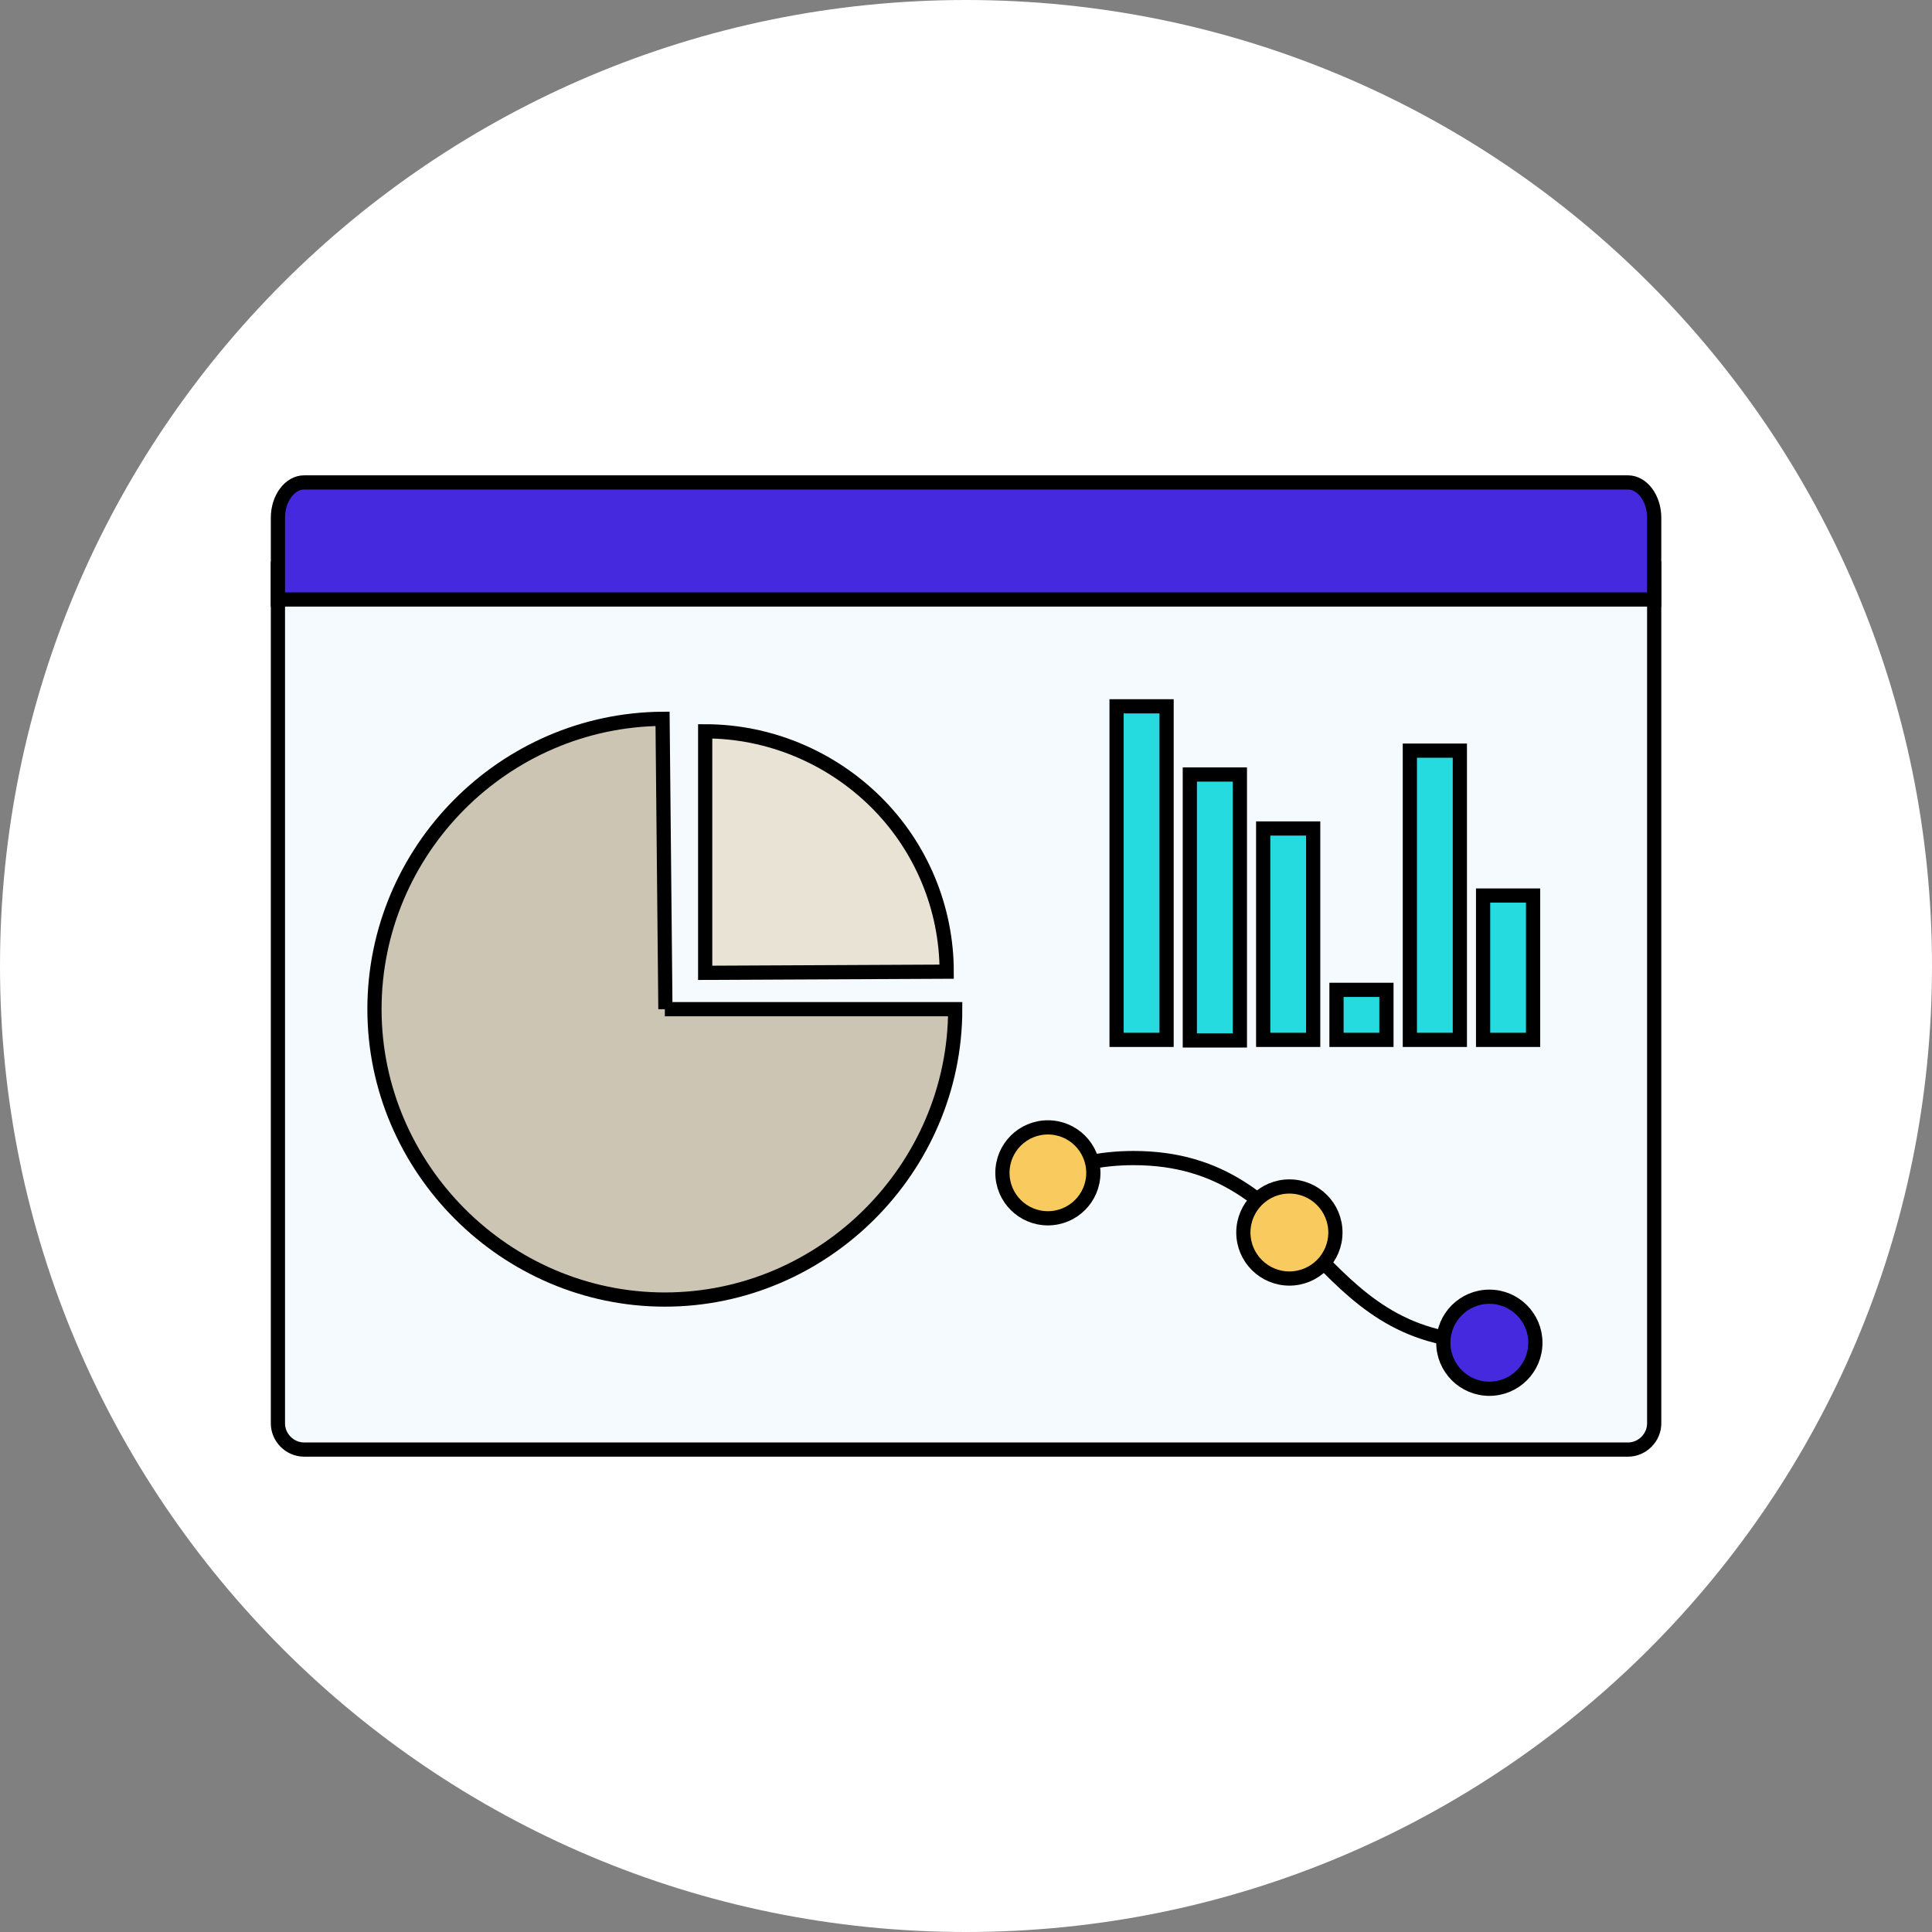
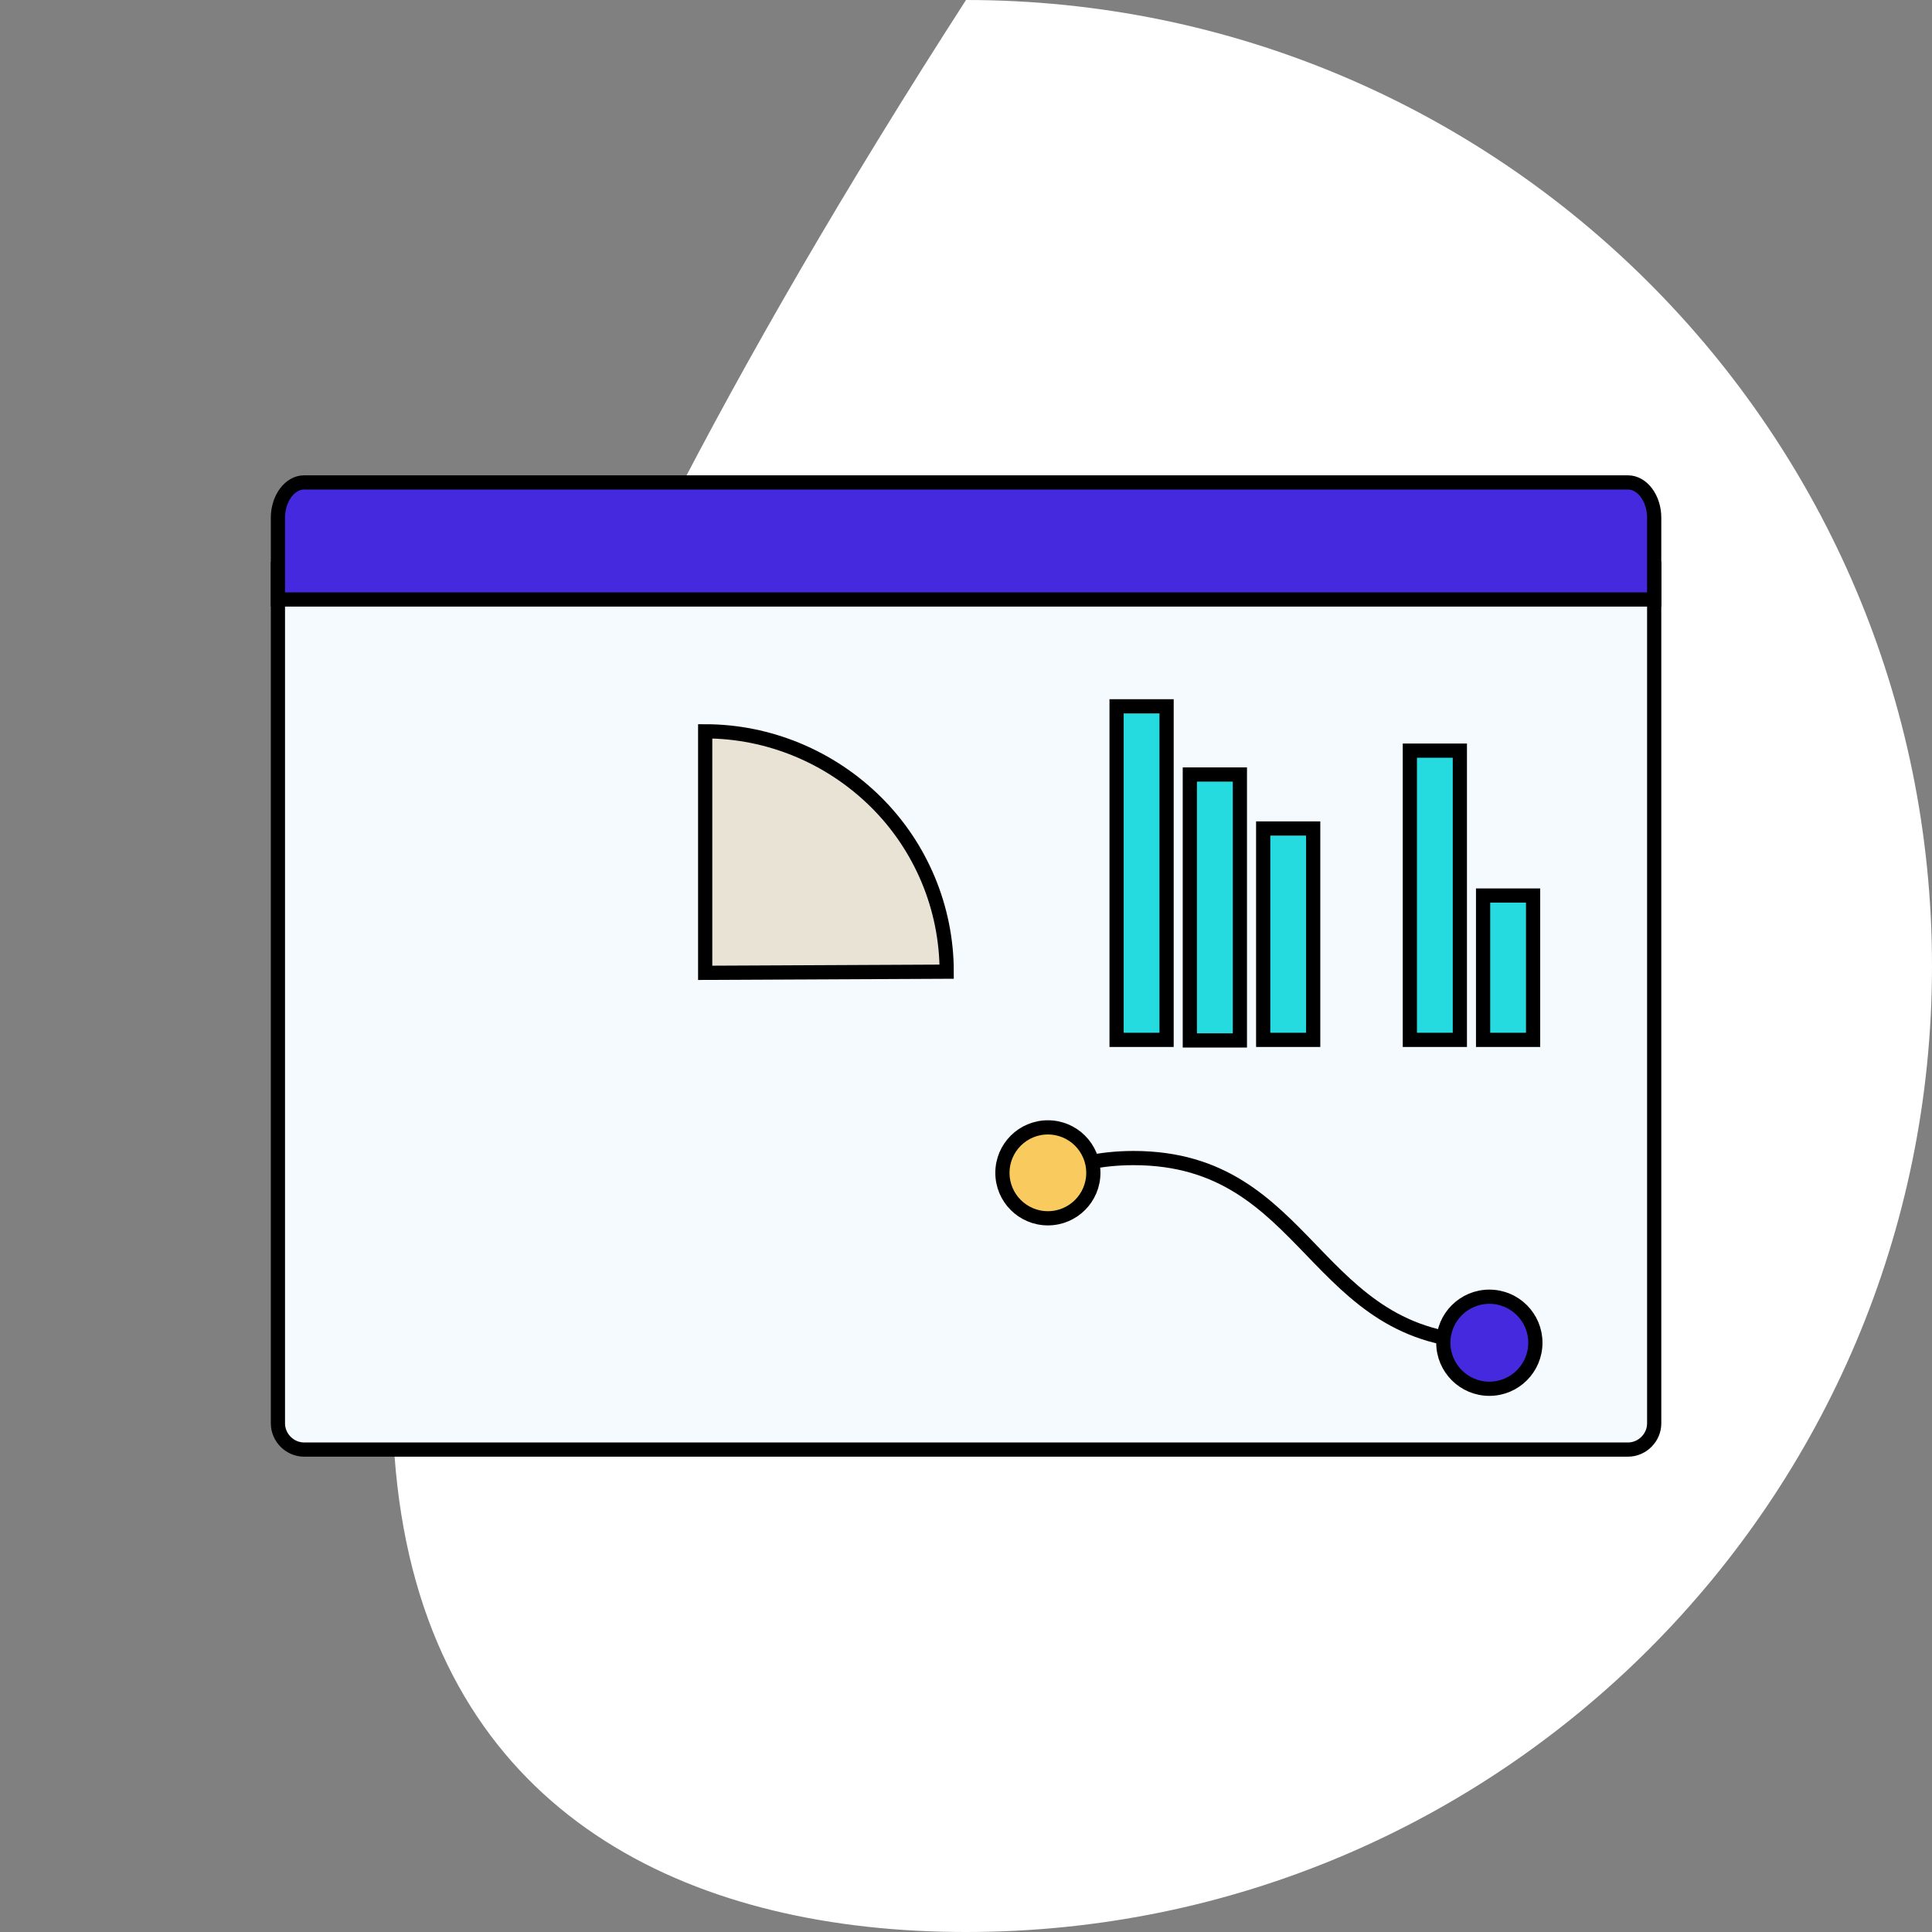
<svg xmlns="http://www.w3.org/2000/svg" width="34" height="34" viewBox="0 0 34 34" fill="none">
  <rect x="0" y="0" width="34" height="34" fill="#808080" stroke="none" />
  <g clip-path="url(#clip0_7195_7487)">
-     <path d="M17 34C26.389 34 34 26.389 34 17C34 7.611 26.389 0 17 0C7.611 0 0 7.611 0 17C0 26.389 7.611 34 17 34Z" fill="white" />
+     <path d="M17 34C26.389 34 34 26.389 34 17C34 7.611 26.389 0 17 0C0 26.389 7.611 34 17 34Z" fill="white" />
    <path d="M4.891 25.05C4.891 25.3 5.101 25.51 5.351 25.51H28.651C28.901 25.51 29.111 25.3 29.111 25.05V10.01H4.891V25.05Z" fill="#F5FAFF" stroke="black" stroke-width="0.25" stroke-miterlimit="10" />
    <path d="M28.651 8.49H5.351C5.101 8.49 4.891 8.77 4.891 9.11V10.55H29.111V9.11C29.111 8.77 28.901 8.49 28.651 8.49Z" fill="#4529DE" stroke="black" stroke-width="0.25" stroke-miterlimit="10" />
    <path d="M20.53 12.43H19.65V18.3H20.53V12.43Z" fill="#26DBE0" stroke="black" stroke-width="0.25" stroke-miterlimit="10" />
    <path d="M21.82 13.63H20.939V18.31H21.82V13.63Z" fill="#26DBE0" stroke="black" stroke-width="0.25" stroke-miterlimit="10" />
    <path d="M23.11 14.58H22.23V18.3H23.11V14.58Z" fill="#26DBE0" stroke="black" stroke-width="0.25" stroke-miterlimit="10" />
-     <path d="M24.399 17.42H23.52V18.3H24.399V17.42Z" fill="#26DBE0" stroke="black" stroke-width="0.25" stroke-miterlimit="10" />
    <path d="M25.691 13.21H24.811V18.3H25.691V13.21Z" fill="#26DBE0" stroke="black" stroke-width="0.25" stroke-miterlimit="10" />
    <path d="M26.98 15.76H26.1V18.3H26.98V15.76Z" fill="#26DBE0" stroke="black" stroke-width="0.25" stroke-miterlimit="10" />
    <path d="M18.439 20.7C18.86 20.5 19.349 20.38 19.95 20.38C23.079 20.38 23.079 23.62 26.2 23.62" stroke="black" stroke-width="0.25" stroke-miterlimit="10" />
    <path d="M18.441 21.44C18.883 21.44 19.241 21.082 19.241 20.64C19.241 20.198 18.883 19.84 18.441 19.84C17.999 19.84 17.641 20.198 17.641 20.64C17.641 21.082 17.999 21.44 18.441 21.44Z" fill="#F9CB5E" stroke="black" stroke-width="0.25" stroke-miterlimit="10" />
-     <path d="M22.691 22.5C23.138 22.5 23.501 22.137 23.501 21.69C23.501 21.243 23.138 20.88 22.691 20.88C22.244 20.88 21.881 21.243 21.881 21.69C21.881 22.137 22.244 22.5 22.691 22.5Z" fill="#F9CB5E" stroke="black" stroke-width="0.25" stroke-miterlimit="10" />
    <path d="M26.21 24.44C26.658 24.44 27.02 24.077 27.02 23.63C27.02 23.183 26.658 22.82 26.21 22.82C25.763 22.82 25.4 23.183 25.4 23.63C25.4 24.077 25.763 24.44 26.21 24.44Z" fill="#4529DE" stroke="black" stroke-width="0.25" stroke-miterlimit="10" />
-     <path d="M11.7 17.76H16.81C16.81 20.56 14.5 22.87 11.7 22.87C8.9 22.87 6.59 20.56 6.59 17.76C6.59 14.96 8.87 12.67 11.66 12.65L11.71 17.76H11.7Z" fill="#CCC5B4" stroke="black" stroke-width="0.25" stroke-miterlimit="10" />
    <path d="M12.41 17.12V12.87C13.53 12.87 14.61 13.32 15.41 14.11C16.21 14.9 16.66 15.98 16.66 17.1L12.41 17.12Z" fill="#E8E3D4" stroke="black" stroke-width="0.25" stroke-miterlimit="10" />
  </g>
  <defs>
    <clipPath id="clip0_7195_7487">
      <rect width="34" height="34" fill="white" />
    </clipPath>
  </defs>
</svg>